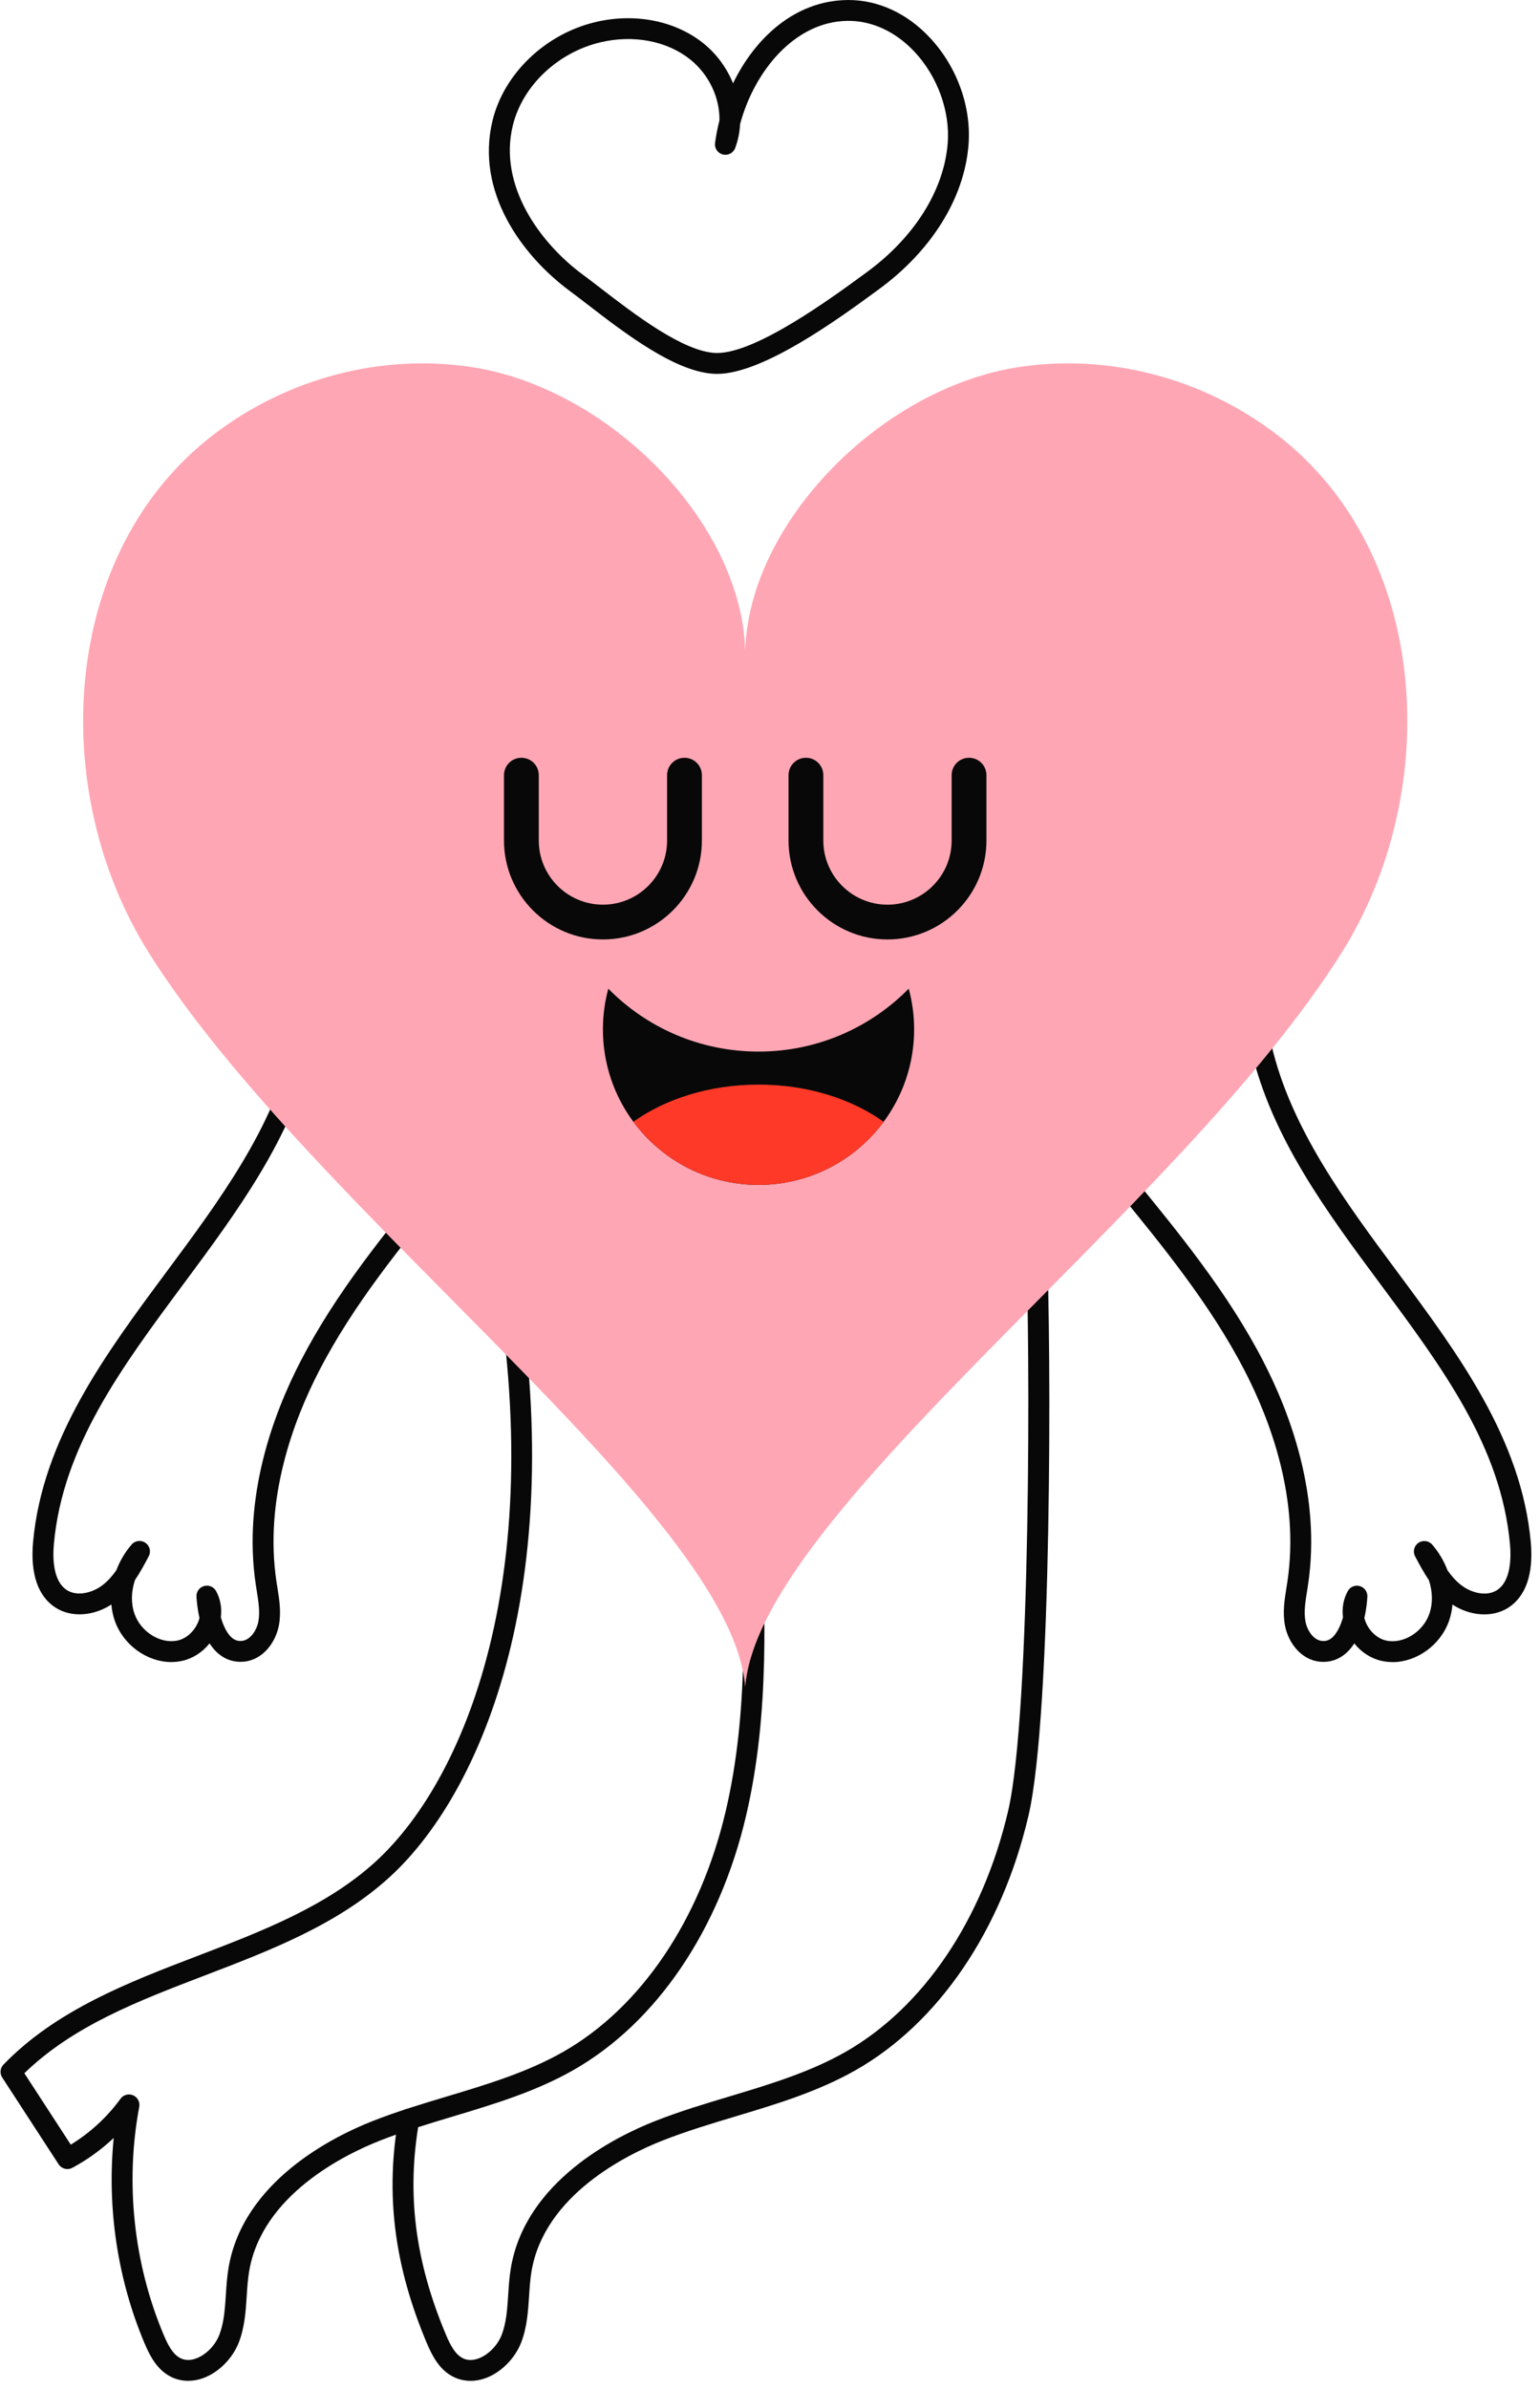
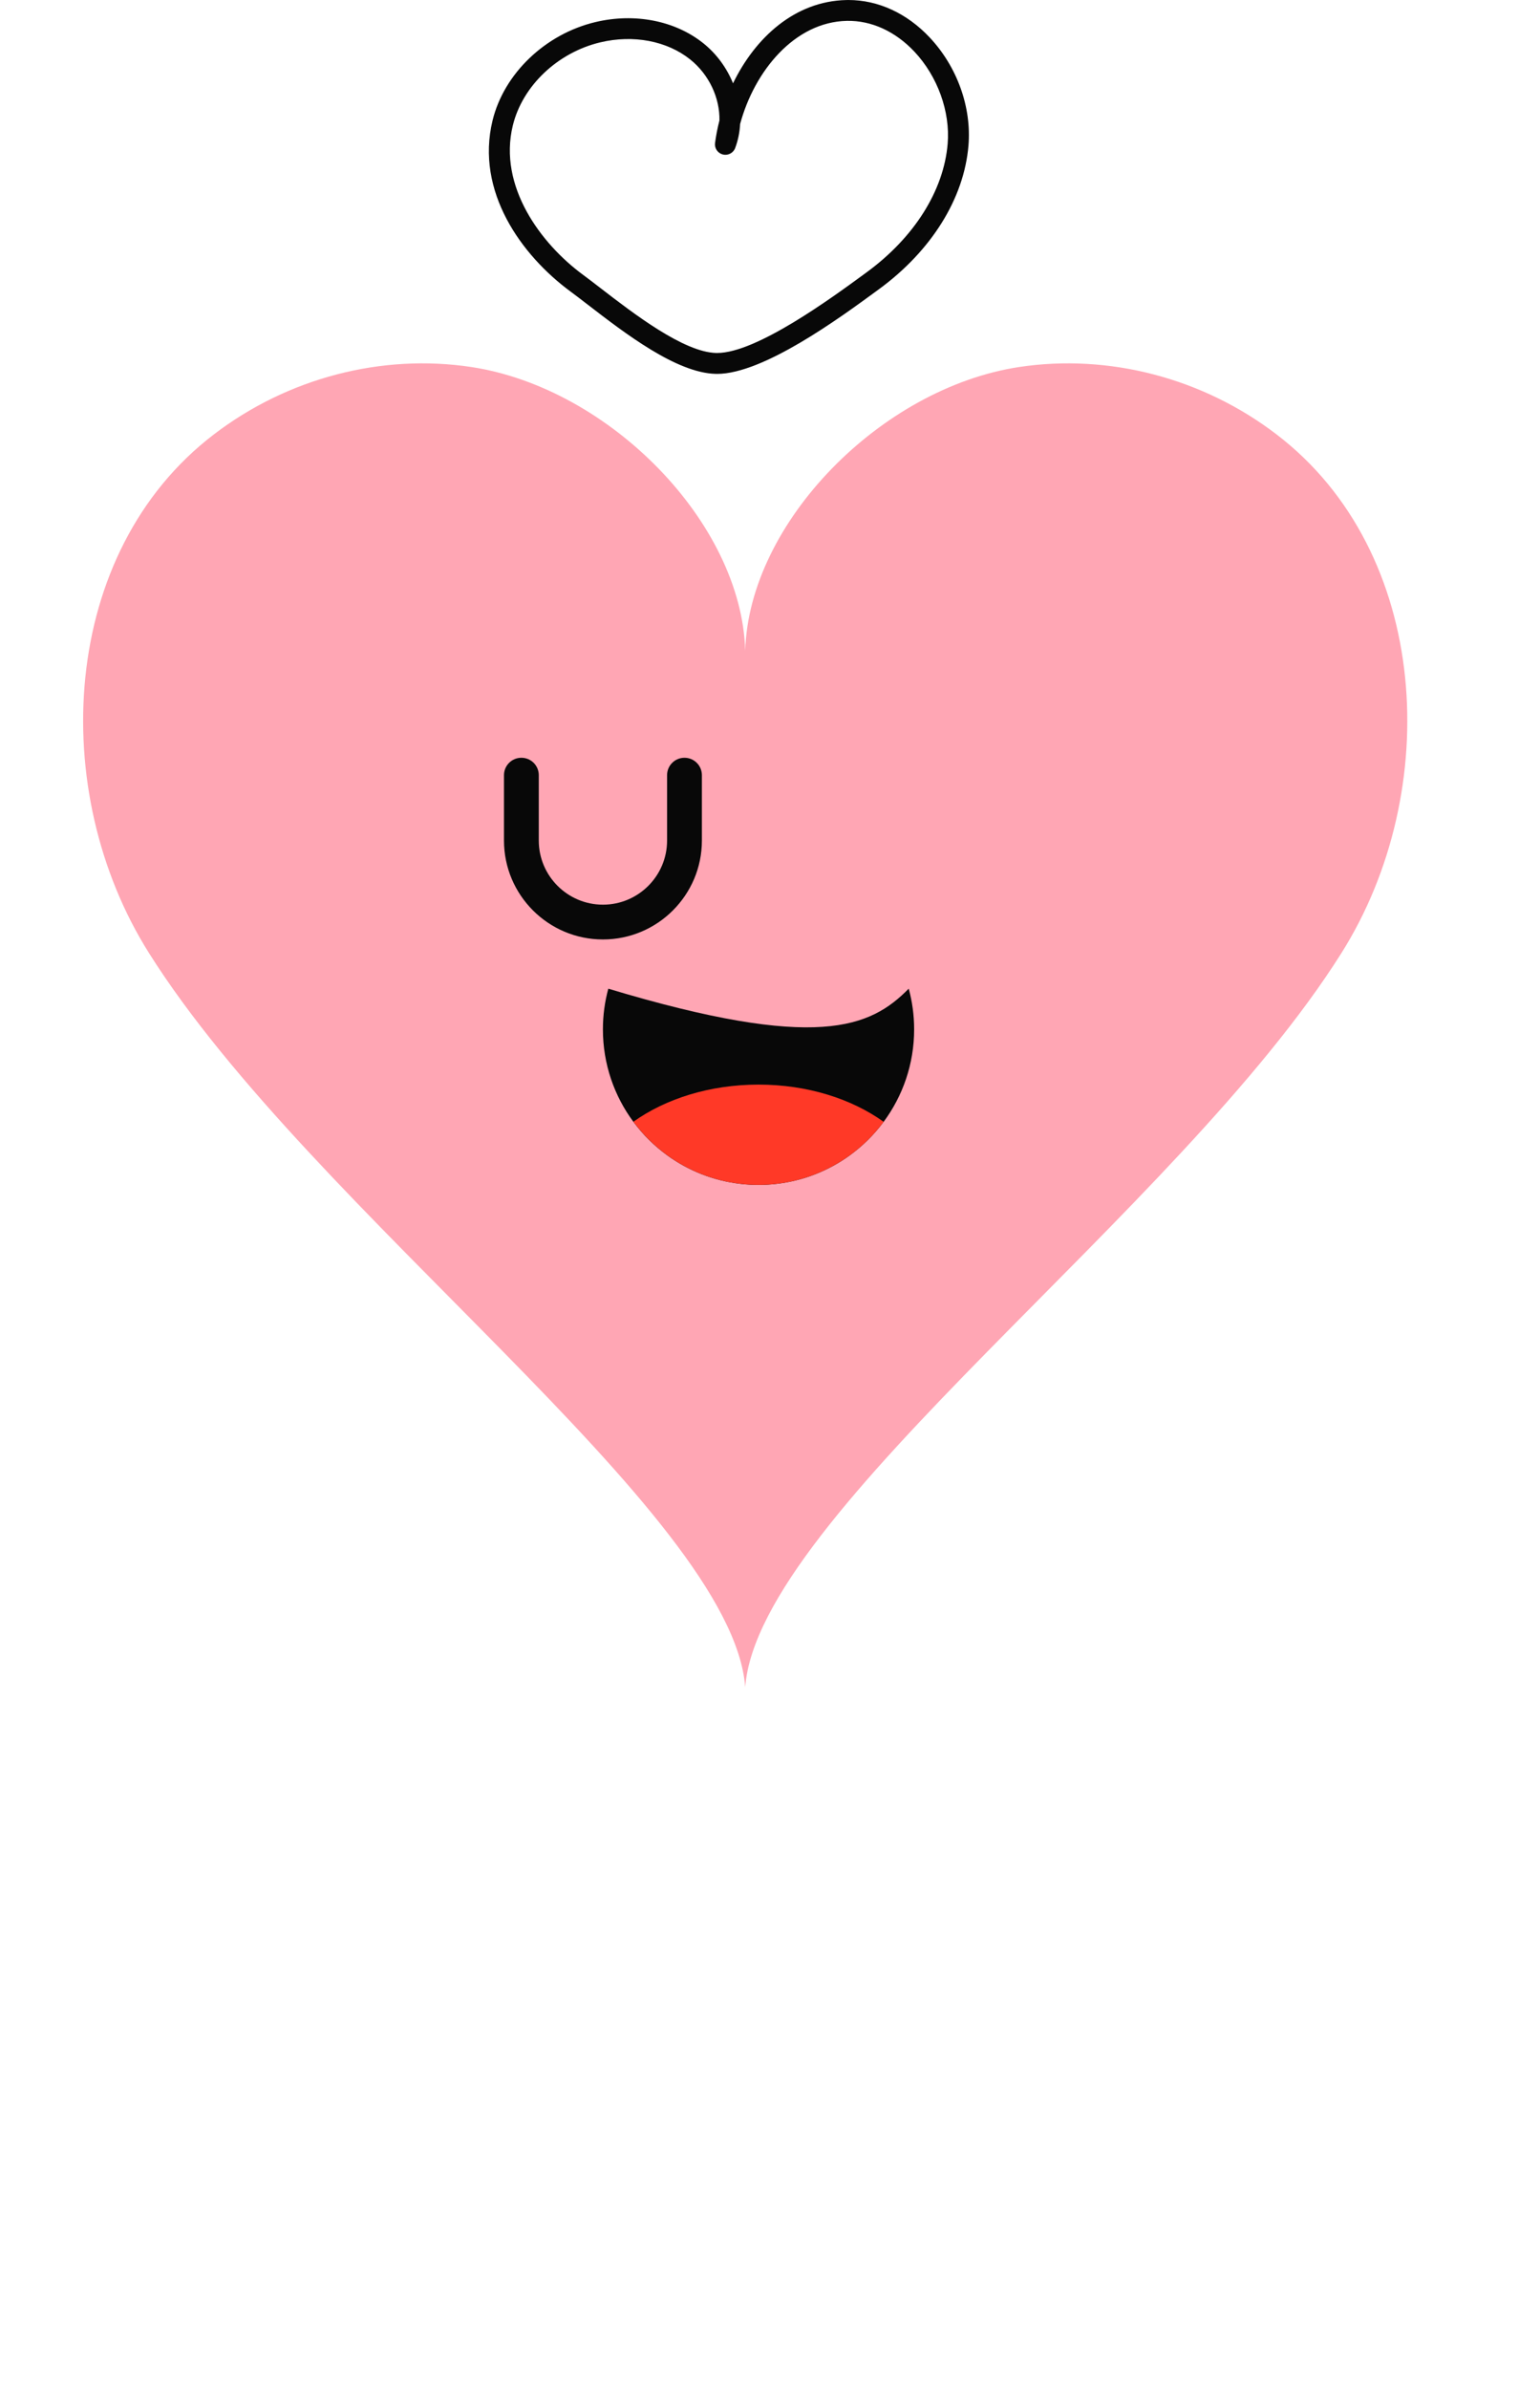
<svg xmlns="http://www.w3.org/2000/svg" width="118" height="183" viewBox="0 0 118 183" fill="none">
  <path d="M54.943 28.638C54.908 28.638 54.874 28.638 54.841 28.638C51.823 28.566 47.894 25.538 45.026 23.328C44.543 22.955 44.087 22.605 43.7 22.32C39.952 19.556 36.418 14.666 37.741 9.23C38.617 5.634 41.785 2.604 45.624 1.691C48.63 0.975 51.717 1.578 53.88 3.304C54.909 4.126 55.689 5.206 56.168 6.383C57.856 2.899 60.894 0.085 64.853 0.003C64.906 0.003 64.959 0.001 65.012 0.001C67.287 0.001 69.489 1.014 71.23 2.864C73.338 5.105 74.452 8.201 74.207 11.145C73.872 15.197 71.371 19.209 67.348 22.154L67.158 22.293C64.335 24.36 58.492 28.64 54.943 28.64V28.638ZM39.295 9.607C38.155 14.285 41.468 18.685 44.649 21.031C45.049 21.326 45.511 21.682 46.002 22.06C48.543 24.019 52.383 26.978 54.877 27.038C54.902 27.038 54.928 27.038 54.953 27.038C57.968 27.038 63.736 22.813 66.212 21L66.403 20.86C70.053 18.191 72.315 14.599 72.613 11.01C72.817 8.547 71.84 5.844 70.064 3.956C68.597 2.398 66.765 1.56 64.886 1.599C60.881 1.683 57.806 5.443 56.711 9.497C56.677 10.128 56.553 10.749 56.332 11.339C56.189 11.718 55.784 11.932 55.389 11.834C54.995 11.735 54.736 11.357 54.789 10.955C54.865 10.381 54.978 9.804 55.125 9.229C55.164 7.515 54.339 5.715 52.882 4.551C51.1 3.129 48.525 2.642 45.996 3.244C42.727 4.022 40.034 6.578 39.296 9.606L39.295 9.607Z" fill="#080808" />
-   <path d="M14.419 182.369C13.927 182.369 13.451 182.252 13.02 182.019C12.018 181.476 11.489 180.473 11.067 179.472C8.996 174.565 8.184 169.077 8.712 163.764C7.761 164.662 6.692 165.435 5.543 166.052C5.177 166.249 4.72 166.133 4.494 165.784L0.171 159.136C-0.032 158.823 0.007 158.413 0.266 158.145C4.312 153.963 9.836 151.848 15.178 149.803C20.016 147.95 25.021 146.034 28.786 142.593C35.947 136.047 42.483 119.466 37.334 94.281C37.246 93.848 37.526 93.427 37.958 93.337C38.389 93.249 38.813 93.528 38.902 93.96C44.185 119.801 37.336 136.945 29.866 143.773C25.878 147.419 20.729 149.389 15.751 151.295C10.543 153.289 5.613 155.176 1.866 158.807L5.423 164.278C6.906 163.37 8.214 162.165 9.235 160.762C9.454 160.459 9.855 160.35 10.199 160.498C10.543 160.646 10.737 161.011 10.669 161.379C9.577 167.193 10.242 173.397 12.542 178.849C12.851 179.582 13.216 180.304 13.785 180.613C14.149 180.809 14.568 180.825 15.031 180.654C15.786 180.377 16.5 179.646 16.808 178.839C17.167 177.904 17.234 176.867 17.306 175.771C17.349 175.109 17.392 174.425 17.506 173.745C18.614 167.061 25.589 163.637 28.536 162.476C30.41 161.738 32.364 161.151 34.253 160.584C37.279 159.675 40.406 158.735 43.148 157.173C49.116 153.771 53.657 147.046 55.608 138.724C57.388 131.13 57.036 123.176 56.697 115.487C56.677 115.045 57.019 114.672 57.461 114.653C57.91 114.638 58.276 114.975 58.295 115.417C58.639 123.216 58.995 131.28 57.166 139.088C55.115 147.842 50.294 154.94 43.942 158.562C41.041 160.216 37.825 161.182 34.715 162.116C32.856 162.675 30.935 163.251 29.124 163.965C26.43 165.026 20.06 168.13 19.086 174.008C18.987 174.609 18.946 175.224 18.904 175.876C18.829 177.043 18.75 178.25 18.305 179.412C17.832 180.642 16.766 181.72 15.587 182.154C15.199 182.298 14.806 182.369 14.423 182.369H14.419Z" fill="#080808" />
-   <path d="M36.053 182.369C35.561 182.369 35.085 182.252 34.656 182.019C33.654 181.477 33.124 180.474 32.701 179.472C30.193 173.522 29.508 168.03 30.545 162.186C30.622 161.752 31.038 161.461 31.473 161.538C31.907 161.615 32.198 162.029 32.121 162.465C31.14 167.991 31.793 173.198 34.176 178.85C34.487 179.585 34.851 180.307 35.42 180.614C35.785 180.812 36.204 180.826 36.665 180.656C37.42 180.378 38.135 179.648 38.444 178.841C38.801 177.906 38.869 176.873 38.94 175.778C38.983 175.115 39.026 174.431 39.141 173.749C40.251 167.061 47.226 163.639 50.173 162.479C52.049 161.739 54.005 161.151 55.897 160.583C58.92 159.675 62.044 158.735 64.784 157.174C70.752 153.773 75.293 147.048 77.244 138.724C78.997 131.241 78.945 102.853 78.607 95.206C78.588 94.764 78.93 94.391 79.372 94.372C79.384 94.372 79.395 94.372 79.408 94.372C79.834 94.372 80.188 94.707 80.207 95.136C80.558 103.087 80.62 131.337 78.803 139.088C76.752 147.844 71.931 154.943 65.578 158.564C62.68 160.214 59.467 161.18 56.36 162.113C54.499 162.672 52.576 163.25 50.761 163.966C48.067 165.026 41.697 168.129 40.721 174.01C40.621 174.612 40.582 175.229 40.54 175.882C40.464 177.048 40.386 178.253 39.942 179.413C39.469 180.645 38.402 181.721 37.223 182.157C36.834 182.301 36.441 182.372 36.059 182.372L36.053 182.369Z" fill="#080808" />
-   <path d="M13.132 127.312C11.286 127.312 9.449 126.022 8.794 124.143C8.655 123.745 8.569 123.329 8.532 122.904C7.173 123.794 5.481 123.912 4.286 123.162C2.918 122.305 2.313 120.562 2.534 118.123C3.25 110.228 8.084 103.718 12.759 97.421C16.778 92.008 20.934 86.411 22.413 79.99C22.512 79.56 22.941 79.292 23.371 79.39C23.802 79.489 24.07 79.918 23.972 80.348C22.418 87.094 18.161 92.829 14.044 98.374C9.292 104.773 4.804 110.82 4.128 118.267C4.034 119.294 4.041 121.12 5.137 121.807C5.957 122.32 7.145 121.988 7.894 121.392C8.285 121.082 8.617 120.701 8.914 120.282C9.179 119.578 9.572 118.906 10.083 118.313C10.349 118.004 10.804 117.944 11.141 118.175C11.478 118.405 11.587 118.85 11.397 119.209C11.084 119.8 10.748 120.43 10.342 121.029C10.051 121.9 10.026 122.815 10.305 123.613C10.793 125.011 12.309 125.948 13.614 125.659C14.254 125.518 14.842 125.007 15.148 124.326C15.207 124.196 15.253 124.066 15.285 123.936C15.122 123.229 15.072 122.605 15.055 122.298C15.035 121.927 15.275 121.592 15.633 121.49C15.991 121.386 16.372 121.545 16.553 121.869C16.889 122.474 17.012 123.172 16.922 123.882C17.121 124.578 17.415 125.141 17.757 125.439C17.986 125.638 18.229 125.719 18.523 125.691C19.181 125.633 19.67 124.883 19.796 124.208C19.933 123.475 19.805 122.683 19.671 121.846C19.646 121.685 19.62 121.523 19.596 121.364C18.597 114.647 20.923 108.337 23.053 104.225C25.748 99.016 29.494 94.442 33.116 90.018C33.395 89.676 33.9 89.626 34.242 89.905C34.585 90.184 34.635 90.688 34.355 91.03C30.785 95.391 27.094 99.9 24.475 104.959C22.455 108.861 20.244 114.834 21.18 121.128C21.203 121.283 21.228 121.438 21.253 121.593C21.403 122.528 21.558 123.495 21.37 124.5C21.139 125.744 20.194 127.146 18.668 127.283C17.94 127.346 17.265 127.128 16.709 126.645C16.455 126.424 16.241 126.163 16.058 125.88C15.513 126.56 14.775 127.039 13.959 127.22C13.687 127.28 13.41 127.31 13.133 127.31L13.132 127.312Z" fill="#080808" />
-   <path d="M106.694 127.312C106.418 127.312 106.141 127.283 105.868 127.223C105.052 127.043 104.313 126.563 103.77 125.883C103.588 126.166 103.373 126.427 103.119 126.648C102.562 127.131 101.886 127.352 101.16 127.286C99.634 127.149 98.689 125.747 98.457 124.503C98.27 123.498 98.425 122.53 98.575 121.594C98.6 121.439 98.624 121.284 98.647 121.131C99.584 114.837 97.373 108.863 95.353 104.962C92.733 99.901 89.041 95.392 85.471 91.033C85.191 90.691 85.242 90.188 85.584 89.907C85.925 89.628 86.429 89.678 86.71 90.021C90.332 94.444 94.078 99.019 96.773 104.227C98.902 108.338 101.229 114.649 100.23 121.367C100.207 121.527 100.182 121.688 100.155 121.848C100.021 122.686 99.894 123.478 100.031 124.213C100.156 124.887 100.645 125.637 101.303 125.695C101.596 125.723 101.84 125.641 102.069 125.443C102.412 125.145 102.705 124.584 102.905 123.886C102.814 123.176 102.937 122.478 103.274 121.874C103.454 121.548 103.835 121.39 104.193 121.494C104.551 121.596 104.791 121.931 104.772 122.302C104.756 122.609 104.704 123.234 104.541 123.94C104.575 124.07 104.619 124.2 104.678 124.33C104.985 125.011 105.574 125.522 106.212 125.663C107.519 125.954 109.033 125.015 109.521 123.618C109.799 122.819 109.775 121.906 109.485 121.034C109.078 120.434 108.744 119.804 108.43 119.215C108.238 118.855 108.349 118.409 108.685 118.18C109.022 117.951 109.478 118.011 109.743 118.318C110.253 118.912 110.647 119.583 110.913 120.287C111.209 120.706 111.541 121.086 111.933 121.397C112.682 121.992 113.869 122.327 114.69 121.812C115.785 121.125 115.792 119.299 115.698 118.272C115.022 110.824 110.534 104.779 105.782 98.378C101.665 92.833 97.408 87.099 95.854 80.352C95.755 79.922 96.025 79.493 96.455 79.394C96.887 79.295 97.316 79.563 97.413 79.995C98.892 86.415 103.047 92.013 107.067 97.426C111.743 103.722 116.576 110.232 117.293 118.127C117.515 120.567 116.908 122.308 115.54 123.167C114.347 123.915 112.655 123.798 111.294 122.908C111.258 123.333 111.171 123.749 111.033 124.147C110.378 126.026 108.54 127.317 106.694 127.317V127.312Z" fill="#080808" />
  <path d="M102.782 73.008C90.356 92.751 58.115 115.903 57.101 129.23C56.086 115.903 23.845 92.751 11.419 73.008C3.594 60.599 4.572 42.285 16.4 33.266C22.034 28.958 29.243 27.07 36.126 28.115C46.687 29.728 56.811 40.012 57.101 49.837C57.39 40.012 67.516 29.728 78.075 28.115C84.958 27.07 92.167 28.958 97.801 33.266C109.629 42.285 110.607 60.597 102.782 73.008Z" fill="#FFA6B4" />
  <path d="M46.199 71.961C42.018 71.961 38.617 68.562 38.617 64.384V59.376C38.617 58.64 39.214 58.044 39.95 58.044C40.687 58.044 41.283 58.64 41.283 59.376V64.384C41.283 67.093 43.488 69.297 46.199 69.297C48.91 69.297 51.114 67.093 51.114 64.384V59.376C51.114 58.64 51.711 58.044 52.447 58.044C53.184 58.044 53.781 58.64 53.781 59.376V64.384C53.781 68.562 50.38 71.961 46.199 71.961Z" fill="#080808" />
-   <path d="M68.002 71.961C63.821 71.961 60.42 68.562 60.42 64.384V59.376C60.42 58.64 61.017 58.044 61.753 58.044C62.49 58.044 63.086 58.64 63.086 59.376V64.384C63.086 67.093 65.291 69.297 68.002 69.297C70.713 69.297 72.918 67.093 72.918 64.384V59.376C72.918 58.64 73.514 58.044 74.251 58.044C74.987 58.044 75.584 58.64 75.584 59.376V64.384C75.584 68.562 72.183 71.961 68.002 71.961Z" fill="#080808" />
-   <path d="M70.044 78.847C70.044 81.501 69.174 83.952 67.707 85.931C67.702 85.936 67.699 85.939 67.696 85.945C66.968 86.925 66.094 87.789 65.104 88.506C63.49 89.676 61.576 90.445 59.5 90.683C59.047 90.738 58.587 90.762 58.121 90.762C57.654 90.762 57.196 90.738 56.741 90.683C54.664 90.445 52.749 89.676 51.137 88.506C50.145 87.789 49.27 86.925 48.542 85.942C48.539 85.936 48.534 85.931 48.531 85.927C47.064 83.949 46.197 81.497 46.197 78.848C46.197 77.769 46.341 76.724 46.611 75.733C49.537 78.707 53.613 80.55 58.121 80.55C62.628 80.55 66.701 78.706 69.63 75.73C69.9 76.724 70.044 77.769 70.044 78.848V78.847Z" fill="#080808" />
+   <path d="M70.044 78.847C70.044 81.501 69.174 83.952 67.707 85.931C67.702 85.936 67.699 85.939 67.696 85.945C66.968 86.925 66.094 87.789 65.104 88.506C63.49 89.676 61.576 90.445 59.5 90.683C59.047 90.738 58.587 90.762 58.121 90.762C57.654 90.762 57.196 90.738 56.741 90.683C54.664 90.445 52.749 89.676 51.137 88.506C50.145 87.789 49.27 86.925 48.542 85.942C48.539 85.936 48.534 85.931 48.531 85.927C47.064 83.949 46.197 81.497 46.197 78.848C46.197 77.769 46.341 76.724 46.611 75.733C62.628 80.55 66.701 78.706 69.63 75.73C69.9 76.724 70.044 77.769 70.044 78.848V78.847Z" fill="#080808" />
  <path d="M67.709 85.929C67.709 85.929 67.701 85.938 67.698 85.943C66.97 86.924 66.095 87.788 65.106 88.504C63.492 89.674 61.578 90.444 59.501 90.681C59.048 90.737 58.589 90.761 58.122 90.761C57.655 90.761 57.197 90.737 56.743 90.681C54.665 90.444 52.751 89.674 51.138 88.504C50.146 87.788 49.272 86.924 48.544 85.94C48.541 85.935 48.535 85.929 48.532 85.925C50.993 84.166 54.383 83.079 58.122 83.079C61.861 83.079 65.25 84.167 67.709 85.931V85.929Z" fill="#FF3927" />
</svg>